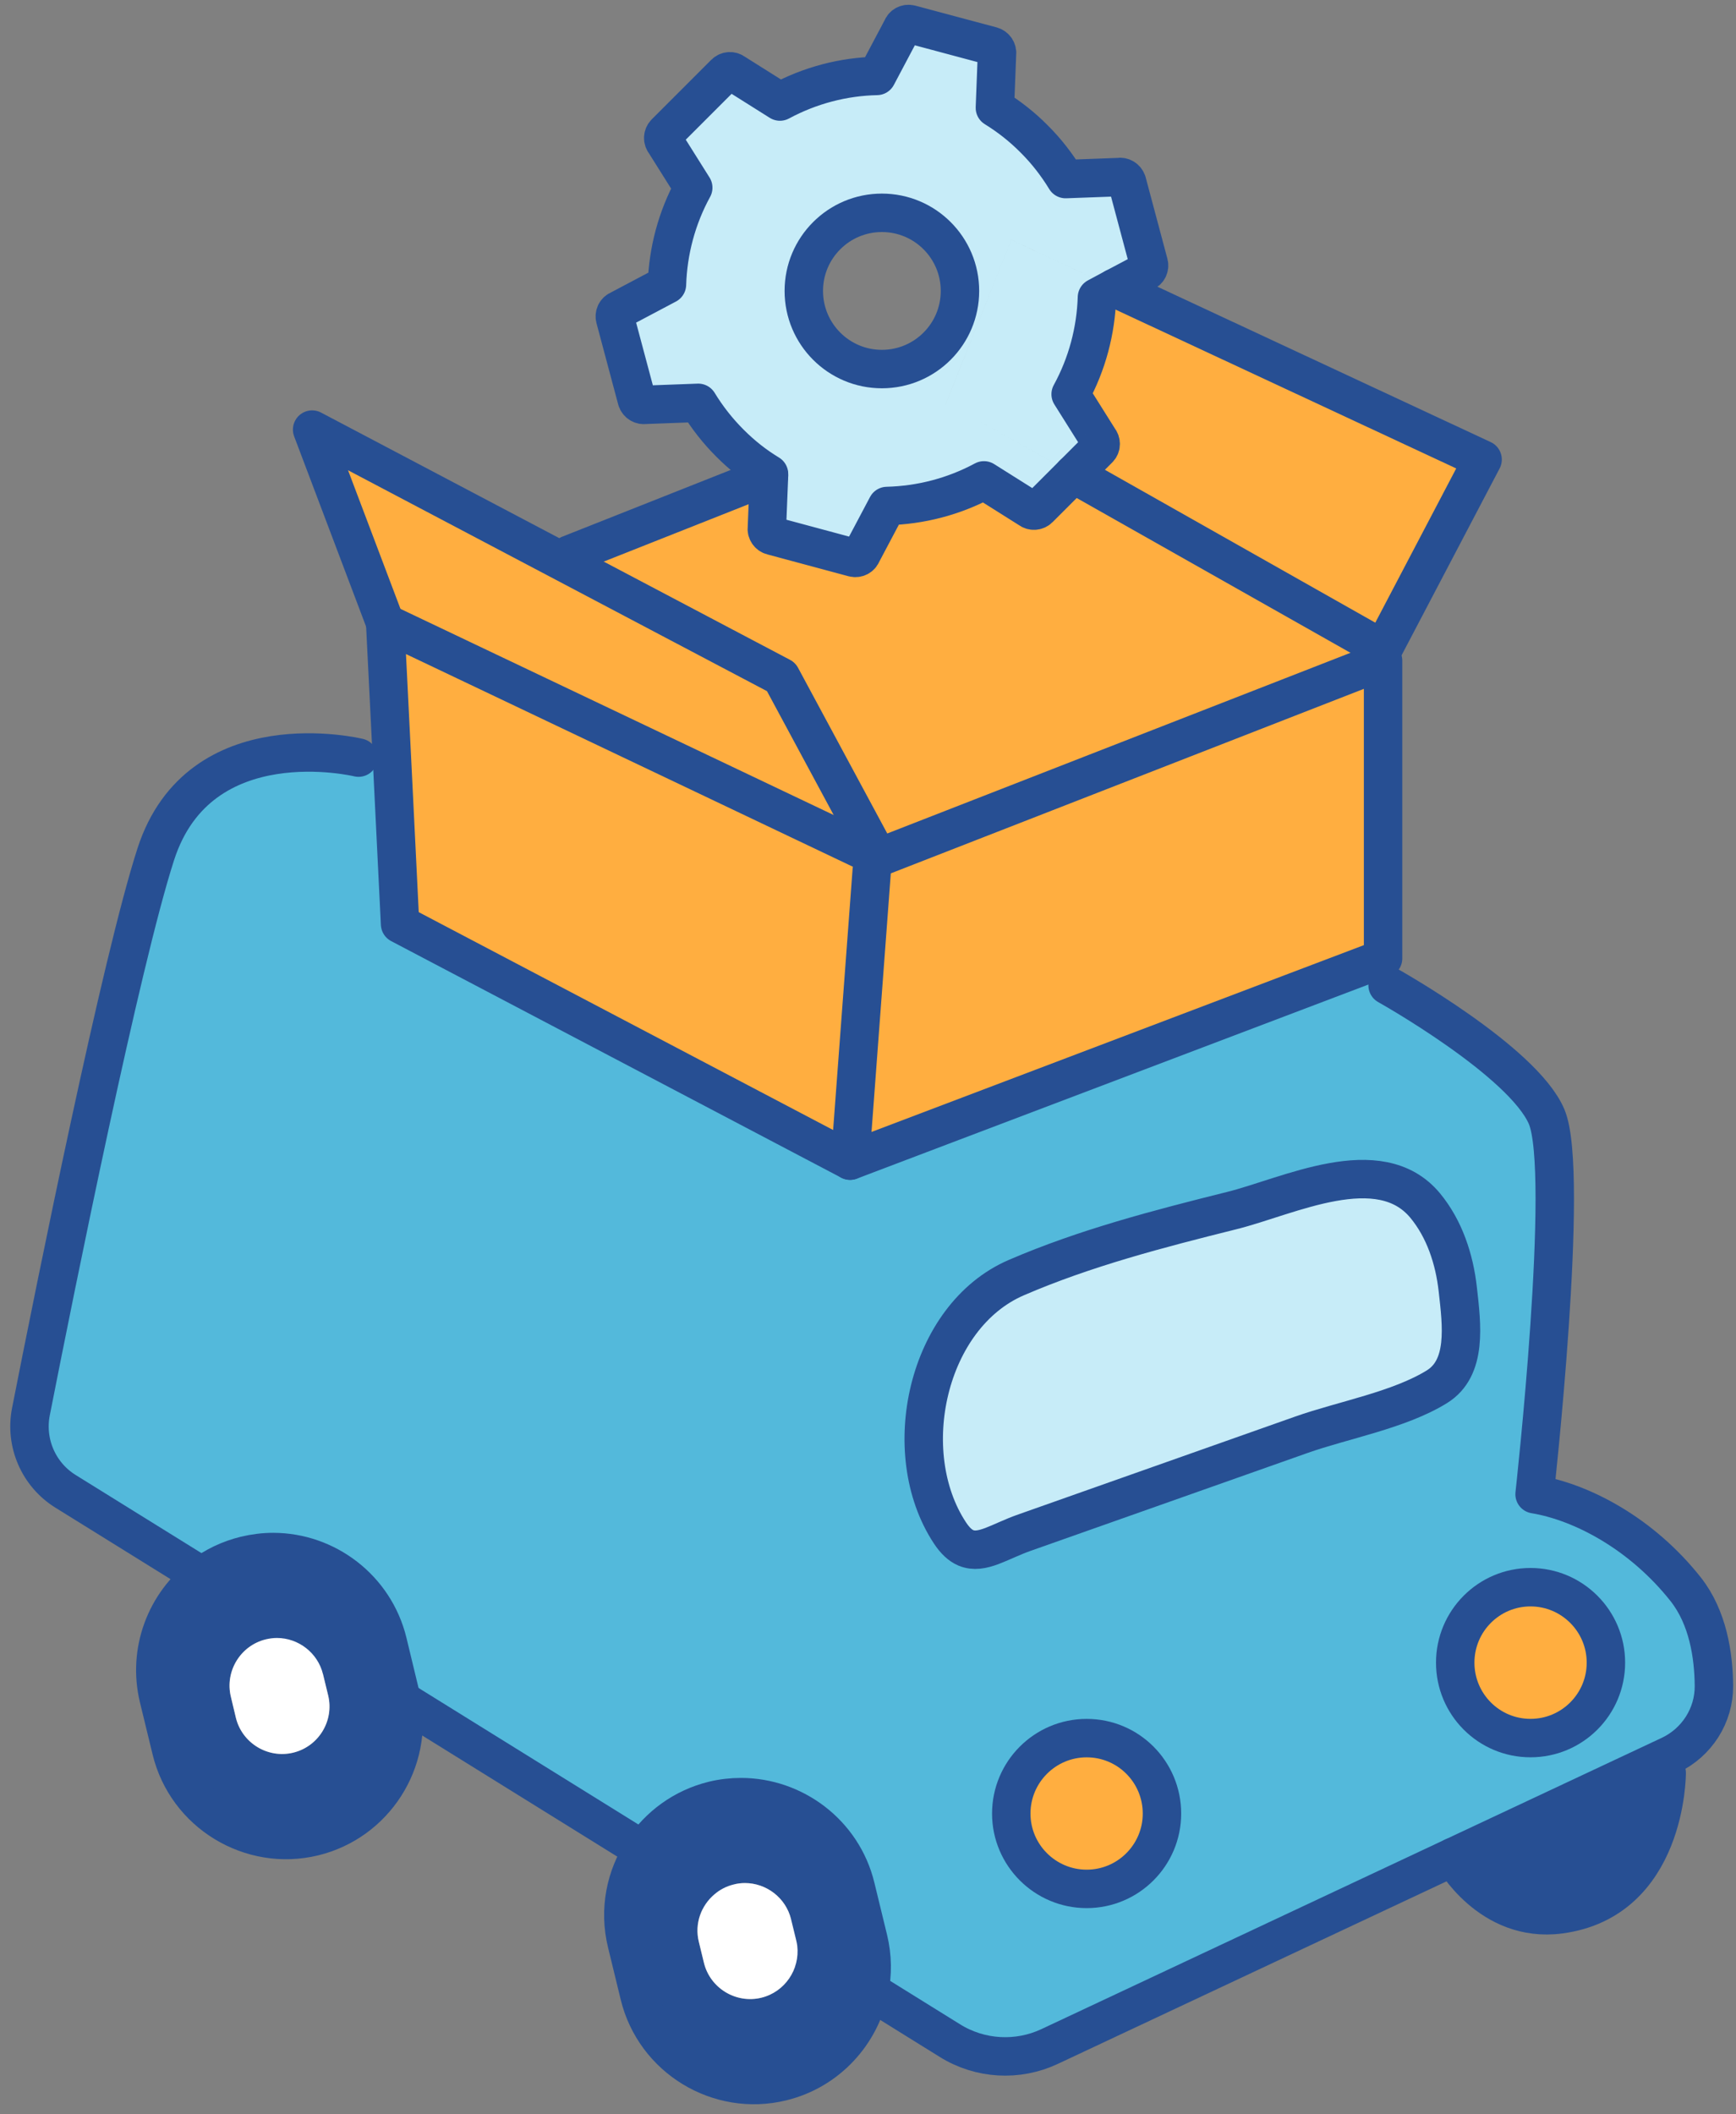
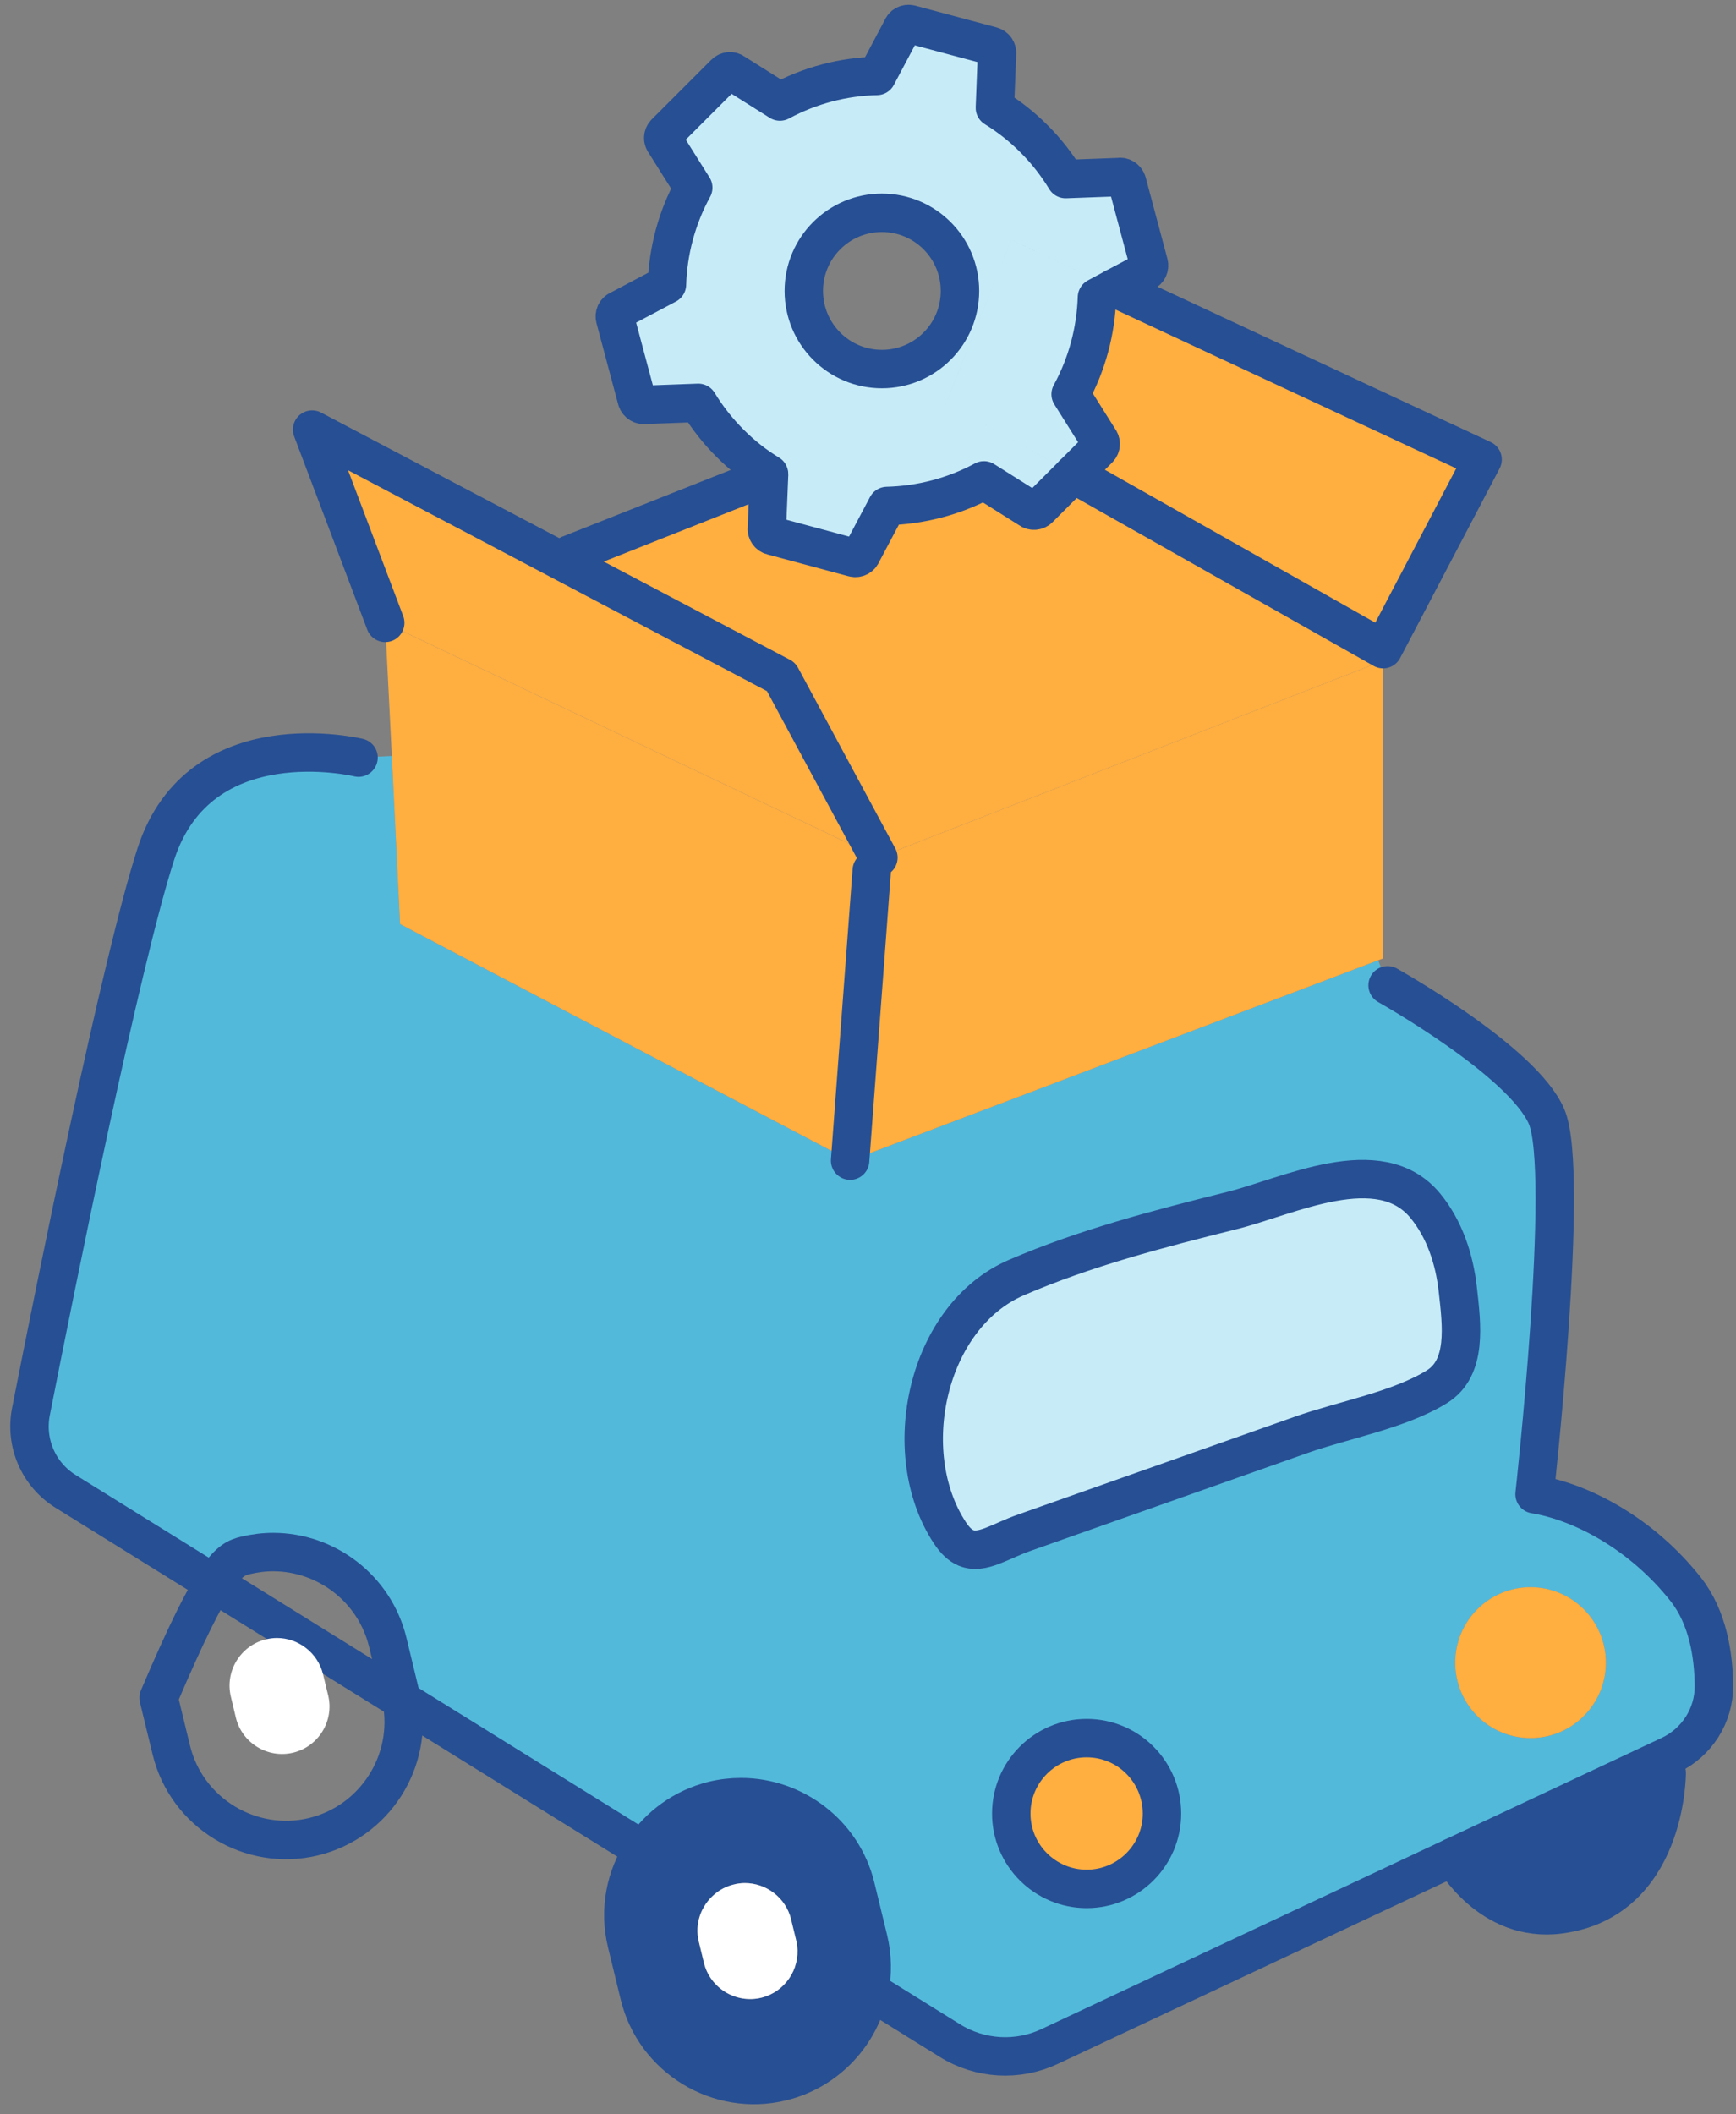
<svg xmlns="http://www.w3.org/2000/svg" width="138" height="168" viewBox="0 0 138 168" fill="none">
  <rect x="0" y="0" width="138" height="168" fill="#808080" stroke="none" />
  <path d="M136.245 133.954C136.263 136.313 134.885 138.459 132.748 139.468L131.998 139.819L115.514 147.553L83.432 162.613C80.888 163.806 77.909 163.631 75.522 162.15L69.102 158.163C69.371 156.85 69.361 155.471 69.028 154.093L68.02 149.949C66.984 145.675 63.117 142.798 58.899 142.798C58.177 142.798 57.437 142.881 56.706 143.057C54.329 143.64 52.377 145.092 51.119 146.998L31.924 135.083C31.887 134.935 31.859 134.777 31.822 134.629L30.823 130.485C29.777 126.211 25.929 123.325 21.711 123.325C20.98 123.325 20.24 123.417 19.5 123.593C18.214 123.908 17.048 124.472 16.058 125.231L5.207 118.496C3.061 117.164 1.969 114.638 2.46 112.159C4.439 102.094 9.62 76.423 12.386 67.867C15.864 57.126 28.501 60.198 28.501 60.198L31.146 60.068L31.803 73.426L67.576 92.224L109.556 76.303L110.305 78.292C110.305 78.292 121.046 84.296 122.942 88.718C124.838 93.14 121.989 118.727 121.989 118.727C125.782 119.356 130.518 121.882 133.997 126.276C135.773 128.524 136.226 131.54 136.245 133.954ZM127.66 132.113C127.66 128.801 124.977 126.119 121.665 126.119C118.354 126.119 115.68 128.801 115.68 132.113C115.68 135.425 118.363 138.108 121.665 138.108C124.968 138.108 127.66 135.425 127.66 132.113ZM114.228 110.189C116.642 108.69 116.207 105.314 115.884 102.446C115.615 100.05 114.829 97.654 113.293 95.795C109.649 91.4 102.396 95.082 97.919 96.192C92.137 97.635 86.272 99.153 80.786 101.521C73.672 104.592 71.313 115.415 75.504 121.789C75.93 122.437 76.346 122.807 76.781 122.992C78.057 123.528 79.463 122.474 81.443 121.78L90.796 118.477C95.014 116.988 99.223 115.499 103.441 114.009C106.762 112.835 111.221 112.048 114.228 110.189ZM92.368 144.102C92.368 140.79 89.685 138.108 86.383 138.108C83.08 138.108 80.388 140.79 80.388 144.102C80.388 147.414 83.071 150.087 86.383 150.087C89.695 150.087 92.368 147.405 92.368 144.102Z" fill="#53B9DB" />
  <path d="M132.001 139.818L132.491 140.873C132.491 141.002 132.463 150.993 123.999 152.113C118.411 152.853 115.516 147.552 115.516 147.552L132.001 139.818Z" fill="#274F93" />
  <path d="M121.665 126.115C124.977 126.115 127.659 128.798 127.659 132.11C127.659 135.422 124.977 138.104 121.665 138.104C118.353 138.104 115.68 135.422 115.68 132.11C115.68 128.798 118.362 126.115 121.665 126.115Z" fill="#FFAE40" />
  <path d="M117.855 36.513L109.946 51.582L85.329 37.669L87.328 35.671C87.54 35.467 87.55 35.134 87.365 34.912L85.107 31.323C86.421 28.927 87.115 26.281 87.198 23.626L88.595 22.877L117.855 36.513Z" fill="#FFAE40" />
  <path d="M115.883 102.444C116.207 105.311 116.642 108.688 114.227 110.186C111.221 112.046 106.762 112.832 103.441 114.007C99.223 115.496 95.013 116.986 90.795 118.475L81.443 121.778C79.463 122.471 78.057 123.526 76.78 122.99C76.346 122.805 75.929 122.434 75.504 121.787C71.313 115.413 73.672 104.59 80.786 101.518C86.272 99.15 92.137 97.633 97.918 96.19C102.396 95.08 109.648 91.398 113.293 95.792C114.829 97.652 115.615 100.048 115.883 102.444Z" fill="#C7ECF8" />
  <path d="M109.947 52.5V76.154L109.558 76.302L67.578 92.223L69.299 69.161L69.826 68.143L109.947 52.5Z" fill="#FFAE40" />
  <path d="M109.947 51.583V52.499L69.826 68.142L62.093 53.785L44.914 44.728L45.266 44.062L61.131 37.781L60.964 41.934C60.918 42.221 61.094 42.499 61.38 42.573L67.847 44.312C68.133 44.386 68.42 44.238 68.522 43.961L70.511 40.205C73.166 40.14 75.812 39.465 78.217 38.169L81.834 40.445C82.056 40.63 82.389 40.612 82.593 40.408L85.331 37.67L109.947 51.583Z" fill="#FFAE40" />
  <path d="M86.383 138.107C89.686 138.107 92.368 140.79 92.368 144.102C92.368 147.414 89.686 150.087 86.383 150.087C83.081 150.087 80.389 147.404 80.389 144.102C80.389 140.799 83.071 138.107 86.383 138.107Z" fill="#FFAE40" />
  <path d="M72.368 1.925L78.834 3.655C79.121 3.738 79.296 4.015 79.25 4.302L79.084 8.567C80.194 9.251 81.24 10.066 82.193 11.028C83.183 12.008 84.014 13.091 84.708 14.229L88.946 14.071C89.232 14.015 89.51 14.201 89.593 14.478L91.323 20.953C91.397 21.231 91.249 21.527 90.971 21.619L88.594 22.878L80.389 19.057L75.18 32.101L75.217 32.193L75.181 32.102L80.389 19.058L88.595 22.879L87.198 23.628C87.114 26.283 86.421 28.929 85.108 31.325L87.365 34.914C87.549 35.136 87.54 35.469 87.327 35.672L85.329 37.671L75.458 32.102L85.326 37.67L82.588 40.409C82.385 40.612 82.051 40.631 81.829 40.446L78.213 38.169C75.808 39.464 73.162 40.14 70.507 40.205L68.518 43.96C68.416 44.238 68.13 44.386 67.843 44.312L61.376 42.573C61.09 42.499 60.914 42.222 60.96 41.935L61.126 37.782L64.258 36.539L61.128 37.781V37.661C60.018 36.985 58.973 36.162 58.02 35.209C57.067 34.257 56.198 33.146 55.504 32.008L51.267 32.165C50.98 32.212 50.703 32.036 50.619 31.758L48.89 25.283C48.816 25.005 48.964 24.709 49.242 24.608L53.016 22.61C53.099 19.955 53.792 17.308 55.106 14.912L52.849 11.324C52.664 11.102 52.682 10.768 52.886 10.565L57.622 5.829C57.826 5.625 58.159 5.606 58.381 5.791L61.998 8.068C64.403 6.773 67.049 6.088 69.704 6.033L71.693 2.277C71.794 1.999 72.082 1.851 72.368 1.925ZM74.495 18.724C72.072 16.301 68.141 16.301 65.717 18.724C63.293 21.148 63.293 25.08 65.717 27.503C68.141 29.927 72.072 29.927 74.495 27.503C76.919 25.08 76.919 21.148 74.495 18.724Z" fill="#C7ECF8" />
  <path d="M62.093 53.783L69.827 68.141L30.622 49.491L24.812 34.135L44.914 44.727L62.093 53.783Z" fill="#FFAE40" />
  <path d="M69.824 68.142L69.297 69.159L67.576 92.222L31.803 73.424L31.146 60.066L30.619 49.492L69.824 68.142Z" fill="#FFAE40" />
  <path d="M69.029 154.092C69.362 155.47 69.371 156.849 69.103 158.162L63.376 154.61C63.358 154.462 63.33 154.323 63.293 154.175L62.886 152.51C62.47 150.79 60.916 149.624 59.214 149.624C58.917 149.624 58.621 149.661 58.325 149.735C57.743 149.874 57.215 150.151 56.79 150.521L51.119 146.997C52.377 145.091 54.329 143.639 56.707 143.056C57.437 142.88 58.178 142.797 58.899 142.797C63.117 142.797 66.984 145.674 68.02 149.948L69.029 154.092Z" fill="#274F93" />
  <path d="M63.377 154.609L69.104 158.162C68.401 161.603 65.764 164.526 62.138 165.405C57.133 166.626 52.036 163.527 50.824 158.513L49.816 154.369C49.178 151.742 49.723 149.096 51.12 146.996L56.791 150.521C55.736 151.409 55.2 152.852 55.551 154.286L55.958 155.96C56.449 157.977 58.502 159.226 60.519 158.735C62.388 158.282 63.599 156.478 63.377 154.609Z" fill="#274F93" />
-   <path d="M31.923 135.083C32.858 139.939 29.796 144.759 24.93 145.943C19.925 147.155 14.828 144.056 13.616 139.051L12.608 134.907C11.71 131.179 13.181 127.414 16.058 125.23L31.923 135.083ZM23.311 139.264C25.328 138.774 26.576 136.729 26.086 134.713L25.679 133.038C25.263 131.317 23.709 130.152 22.016 130.152C21.72 130.152 21.424 130.189 21.128 130.263C19.111 130.753 17.862 132.807 18.352 134.824L18.75 136.489C19.241 138.505 21.294 139.754 23.311 139.264Z" fill="#274F93" />
-   <path d="M31.822 134.627C31.859 134.775 31.887 134.932 31.924 135.08L16.059 125.228C17.048 124.469 18.214 123.905 19.5 123.591C20.24 123.415 20.98 123.322 21.711 123.322C25.929 123.322 29.777 126.209 30.823 130.482L31.822 134.627Z" fill="#274F93" />
  <path d="M28.501 60.198C28.501 60.198 15.864 57.126 12.386 67.867C9.62 76.423 4.439 102.094 2.46 112.159C1.969 114.638 3.061 117.164 5.207 118.496L16.058 125.231L31.924 135.083L51.119 146.998L56.79 150.522L63.376 154.611L69.102 158.163L75.522 162.15C77.909 163.631 80.888 163.806 83.432 162.613L115.514 147.553L131.998 139.819L132.748 139.468C134.885 138.459 136.263 136.313 136.245 133.954C136.226 131.54 135.773 128.524 133.997 126.276C130.518 121.882 125.782 119.356 121.989 118.727C121.989 118.727 124.838 93.14 122.942 88.718C121.046 84.296 110.305 78.292 110.305 78.292" stroke="#274F93" stroke-width="3.055" stroke-linecap="round" stroke-linejoin="round" />
-   <path d="M31.923 135.08C32.858 139.937 29.796 144.756 24.93 145.94C19.925 147.152 14.828 144.053 13.616 139.049L12.608 134.904C11.71 131.176 13.181 127.411 16.058 125.228C17.048 124.469 18.214 123.905 19.5 123.591C20.239 123.415 20.98 123.322 21.71 123.322C25.929 123.322 29.777 126.209 30.822 130.482L31.822 134.627C31.858 134.775 31.886 134.932 31.923 135.08Z" stroke="#274F93" stroke-width="3.055" stroke-linecap="round" stroke-linejoin="round" />
+   <path d="M31.923 135.08C32.858 139.937 29.796 144.756 24.93 145.94C19.925 147.152 14.828 144.053 13.616 139.049L12.608 134.904C17.048 124.469 18.214 123.905 19.5 123.591C20.239 123.415 20.98 123.322 21.71 123.322C25.929 123.322 29.777 126.209 30.822 130.482L31.822 134.627C31.858 134.775 31.886 134.932 31.923 135.08Z" stroke="#274F93" stroke-width="3.055" stroke-linecap="round" stroke-linejoin="round" />
  <path d="M23.311 139.262C21.294 139.753 19.241 138.504 18.75 136.487L18.353 134.822C17.862 132.805 19.111 130.752 21.128 130.261C21.424 130.187 21.72 130.15 22.016 130.15C23.709 130.15 25.263 131.316 25.679 133.037L26.086 134.711C26.577 136.728 25.328 138.772 23.311 139.262Z" fill="white" />
  <path d="M69.104 158.162C68.401 161.604 65.764 164.527 62.138 165.406C57.133 166.627 52.036 163.528 50.824 158.514L49.816 154.37C49.178 151.742 49.723 149.097 51.12 146.997C52.378 145.091 54.33 143.639 56.708 143.056C57.438 142.88 58.178 142.797 58.9 142.797C63.118 142.797 66.985 145.674 68.021 149.948L69.03 154.092C69.363 155.47 69.372 156.849 69.104 158.162Z" stroke="#274F93" stroke-width="3.055" stroke-linecap="round" stroke-linejoin="round" />
  <path d="M63.377 154.609C63.599 156.478 62.387 158.282 60.519 158.735C58.502 159.225 56.448 157.976 55.958 155.96L55.551 154.285C55.199 152.852 55.736 151.408 56.79 150.52C57.216 150.15 57.743 149.873 58.326 149.734C58.622 149.66 58.918 149.623 59.214 149.623C60.916 149.623 62.47 150.789 62.887 152.509L63.294 154.174C63.331 154.322 63.358 154.461 63.377 154.609Z" fill="white" />
-   <path d="M30.619 49.492L31.146 60.066L31.803 73.424L67.576 92.222L109.556 76.301L109.945 76.153V52.499L69.824 68.142L30.619 49.492Z" stroke="#274F93" stroke-width="3.055" stroke-linecap="round" stroke-linejoin="round" />
  <path d="M69.299 69.158L67.578 92.22" stroke="#274F93" stroke-width="3.055" stroke-linecap="round" stroke-linejoin="round" />
  <path d="M30.622 49.491L24.812 34.135L44.914 44.727L62.093 53.783L69.827 68.141" stroke="#274F93" stroke-width="3.055" stroke-linecap="round" stroke-linejoin="round" />
  <path d="M61.129 37.779L45.264 44.061" stroke="#274F93" stroke-width="3.055" stroke-linecap="round" stroke-linejoin="round" />
  <path d="M88.596 22.877L117.856 36.513L109.946 51.582L85.33 37.669" stroke="#274F93" stroke-width="3.055" stroke-linecap="round" stroke-linejoin="round" />
  <path d="M115.516 147.552C115.516 147.552 118.411 152.853 123.999 152.113C132.463 150.993 132.491 141.003 132.491 140.873" stroke="#274F93" stroke-width="3.055" stroke-linecap="round" stroke-linejoin="round" />
  <path d="M92.368 144.102C92.368 147.404 89.686 150.087 86.383 150.087C83.081 150.087 80.389 147.404 80.389 144.102C80.389 140.799 83.071 138.107 86.383 138.107C89.695 138.107 92.368 140.79 92.368 144.102Z" stroke="#274F93" stroke-width="3.055" stroke-linecap="round" stroke-linejoin="round" />
-   <path d="M127.659 132.11C127.659 135.422 124.977 138.104 121.665 138.104C118.353 138.104 115.68 135.422 115.68 132.11C115.68 128.798 118.362 126.115 121.665 126.115C124.967 126.115 127.659 128.798 127.659 132.11Z" stroke="#274F93" stroke-width="3.055" stroke-linecap="round" stroke-linejoin="round" />
  <path d="M76.78 122.99C78.057 123.526 79.463 122.471 81.443 121.778L90.795 118.475C95.013 116.986 99.223 115.496 103.441 114.007C106.762 112.832 111.221 112.046 114.227 110.186C116.642 108.688 116.207 105.311 115.883 102.444C115.615 100.048 114.829 97.652 113.293 95.792C109.648 91.398 102.396 95.08 97.918 96.19C92.137 97.633 86.272 99.15 80.786 101.518C73.672 104.59 71.313 115.413 75.504 121.787C75.929 122.434 76.346 122.805 76.78 122.99Z" stroke="#274F93" stroke-width="3.055" stroke-linecap="round" stroke-linejoin="round" />
  <path d="M88.596 22.878L90.974 21.62C91.251 21.528 91.399 21.232 91.325 20.954L89.595 14.479C89.512 14.201 89.235 14.016 88.948 14.072L84.711 14.229C84.017 13.091 83.185 12.009 82.195 11.028C81.242 10.066 80.197 9.252 79.087 8.567L79.253 4.303C79.299 4.016 79.124 3.738 78.837 3.655L72.371 1.925C72.084 1.851 71.797 1.999 71.695 2.277L69.706 6.033C67.051 6.088 64.406 6.773 62 8.068L58.383 5.792C58.161 5.607 57.828 5.626 57.625 5.829L52.888 10.565C52.685 10.769 52.666 11.102 52.851 11.324L55.108 14.913C53.795 17.309 53.101 19.955 53.018 22.61L49.243 24.608C48.966 24.71 48.818 25.006 48.892 25.283L50.622 31.759C50.705 32.036 50.983 32.212 51.27 32.166L55.506 32.009C56.2 33.147 57.033 34.22 58.023 35.209C59.012 36.199 60.021 36.986 61.131 37.661V37.781L60.964 41.935C60.918 42.222 61.094 42.499 61.381 42.573L67.847 44.312C68.134 44.386 68.42 44.238 68.522 43.961L70.511 40.205C73.166 40.14 75.812 39.465 78.217 38.17L81.834 40.446C82.056 40.63 82.389 40.612 82.593 40.408L85.331 37.67L87.329 35.672C87.542 35.468 87.551 35.136 87.366 34.913L85.109 31.324C86.422 28.928 87.116 26.282 87.2 23.628L88.596 22.878Z" stroke="#274F93" stroke-width="3.055" stroke-linecap="round" stroke-linejoin="round" />
  <path d="M70.104 29.325C73.532 29.325 76.311 26.546 76.311 23.117C76.311 19.689 73.532 16.91 70.104 16.91C66.676 16.91 63.897 19.689 63.897 23.117C63.897 26.546 66.676 29.325 70.104 29.325Z" stroke="#274F93" stroke-width="3.055" stroke-linecap="round" stroke-linejoin="round" />
</svg>